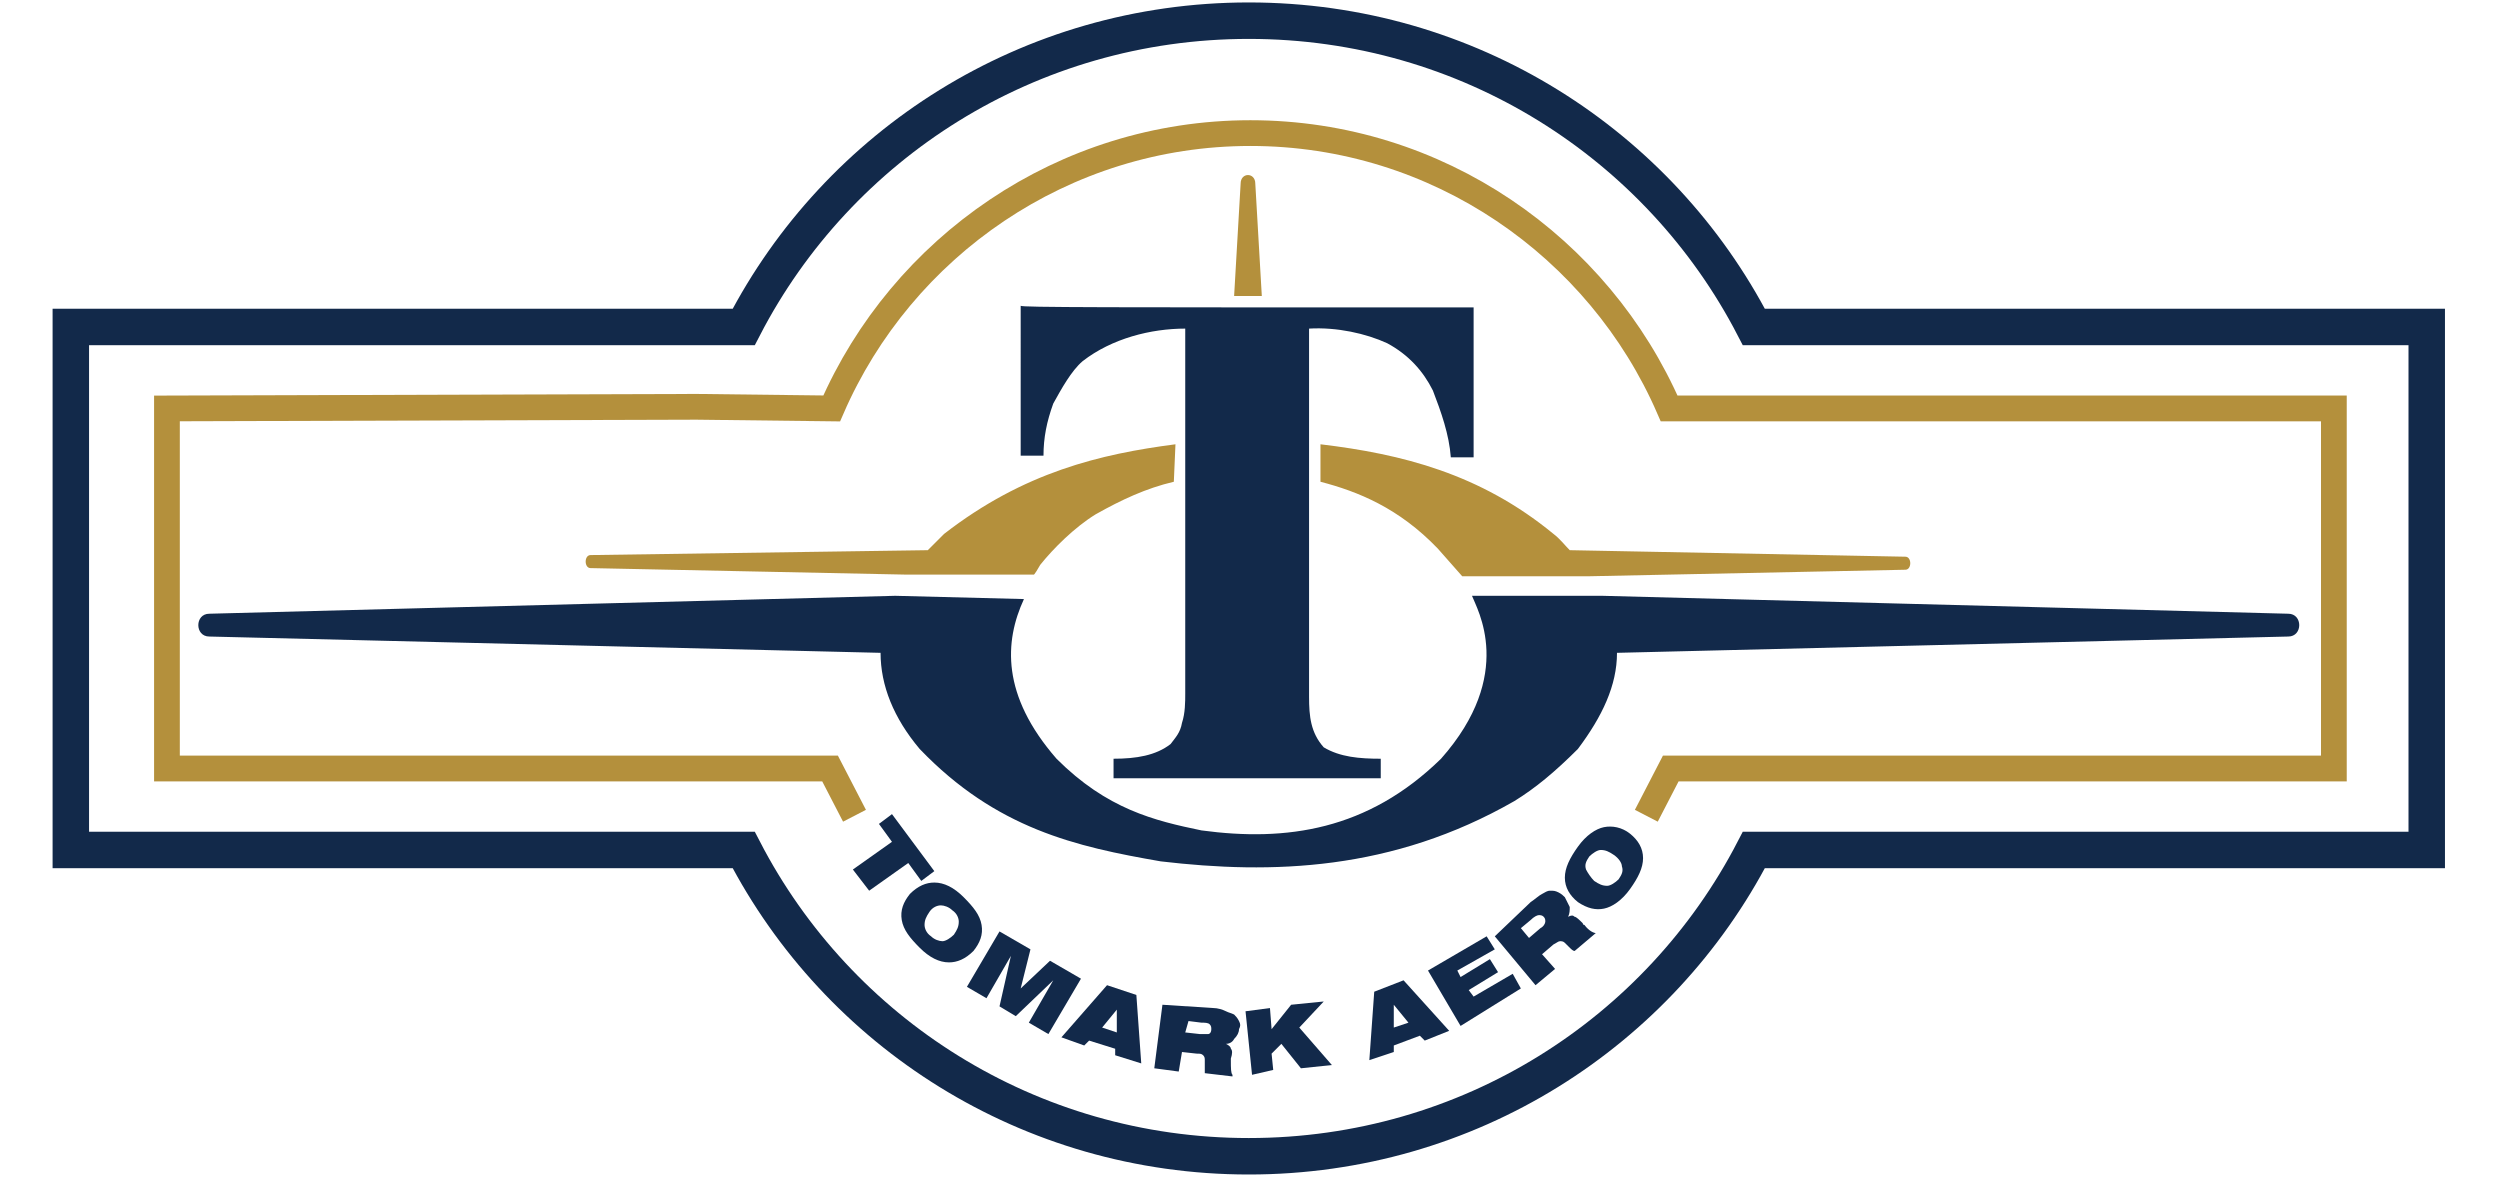
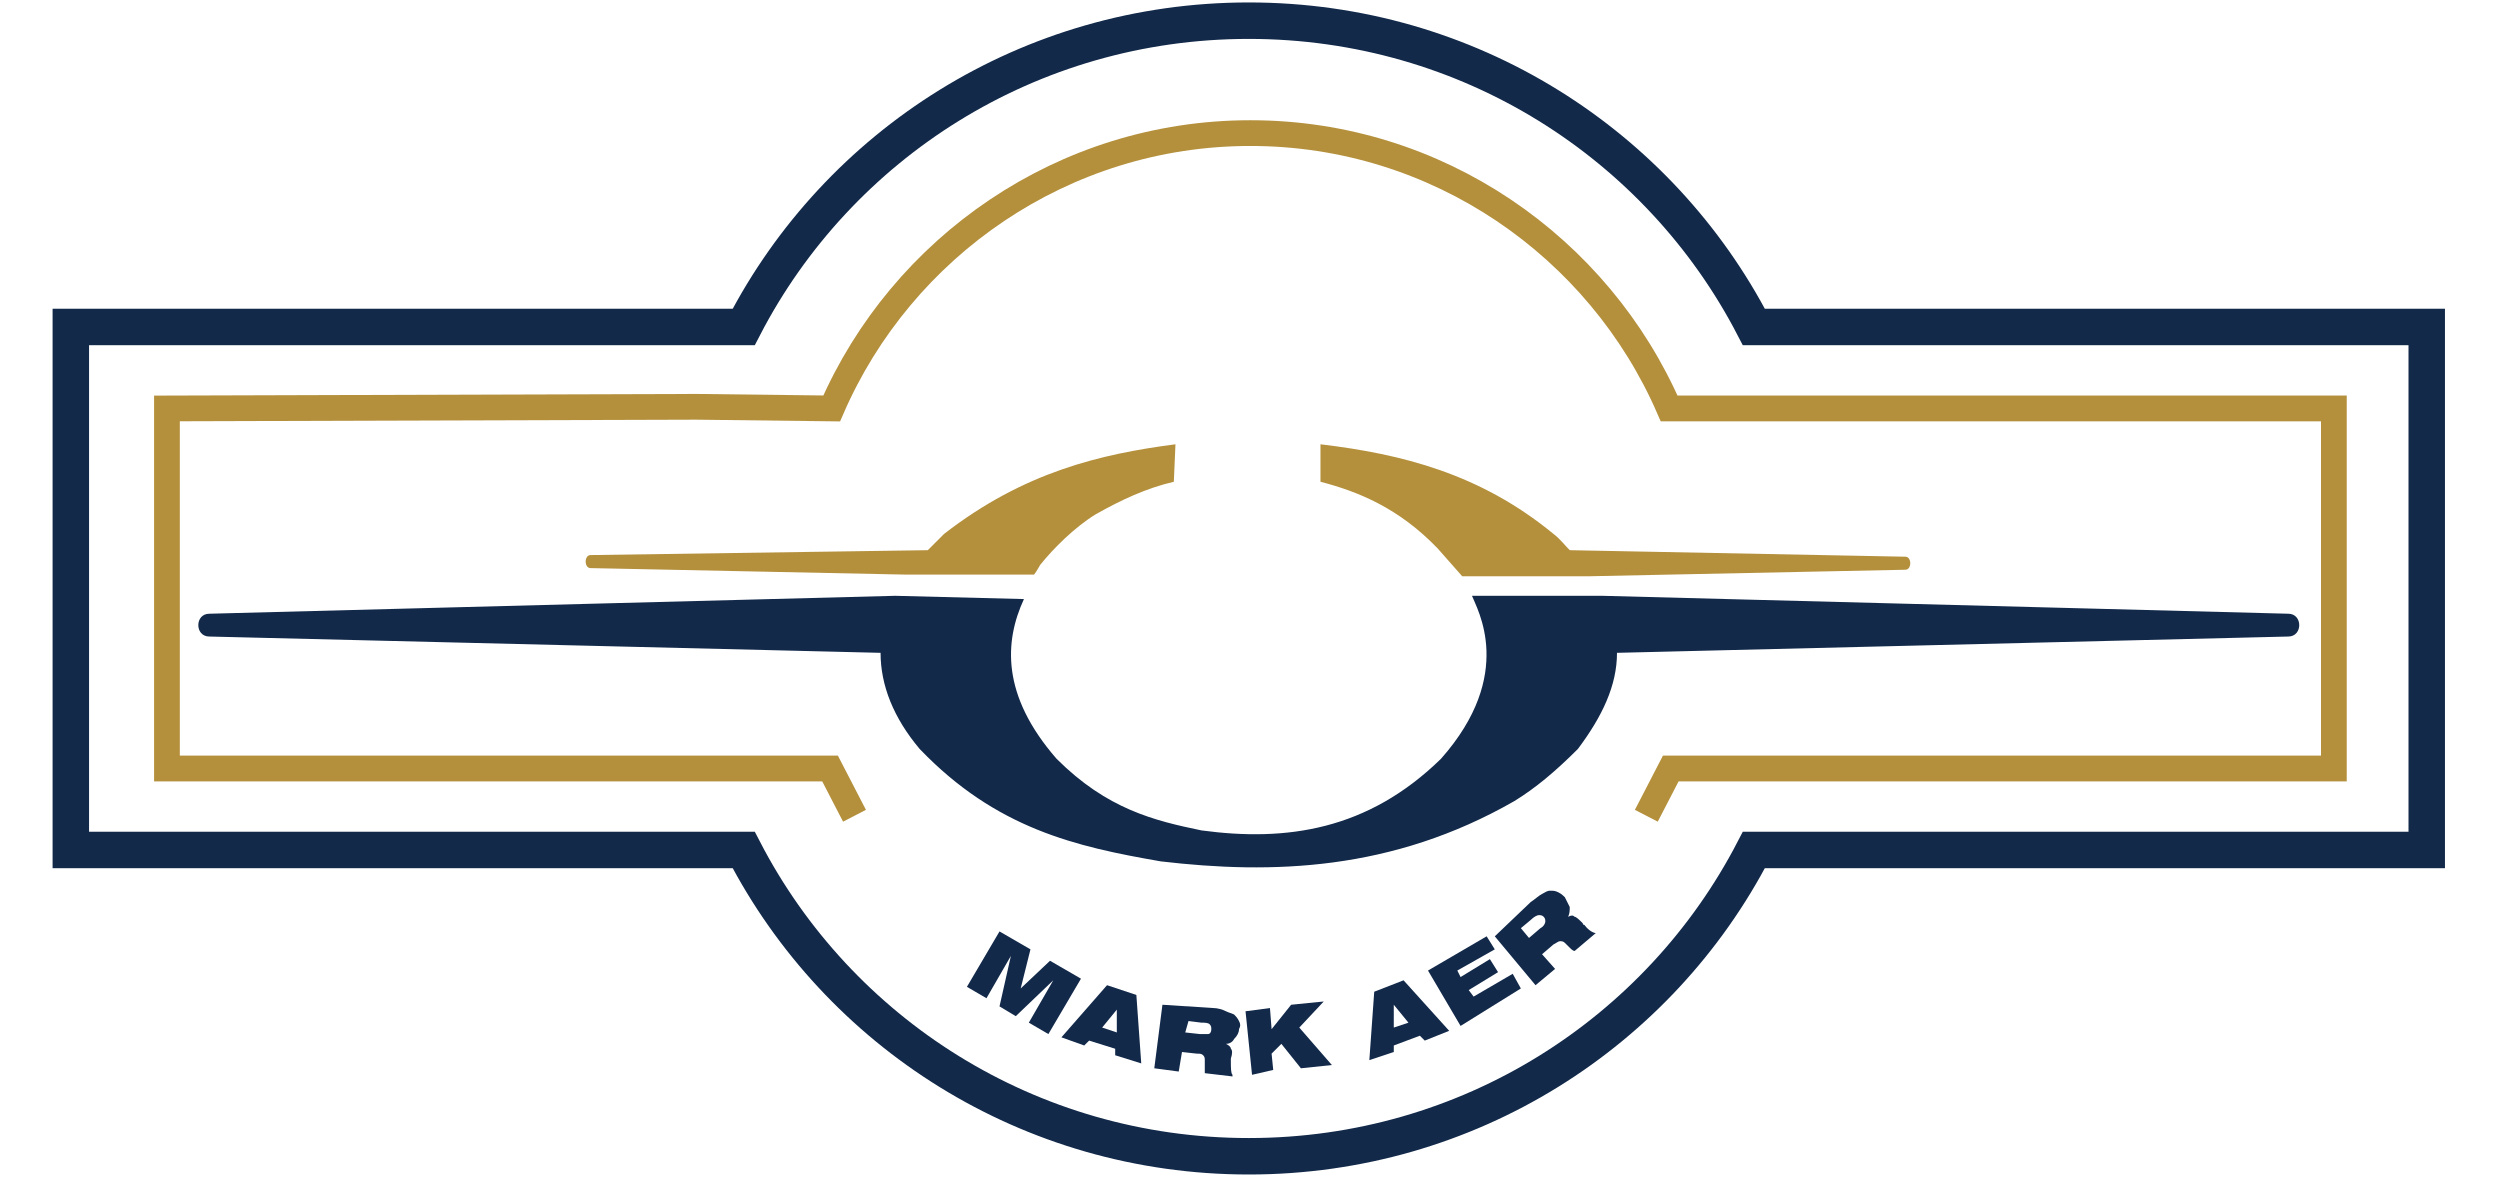
<svg xmlns="http://www.w3.org/2000/svg" xmlns:ns1="http://sodipodi.sourceforge.net/DTD/sodipodi-0.dtd" xmlns:ns2="http://www.inkscape.org/namespaces/inkscape" version="1.1" id="svg36903" x="0px" y="0px" viewBox="0 0 176 83" style="enable-background:new 0 0 176 83;" xml:space="preserve">
  <style type="text/css">
	.st0{fill:none;stroke:#12294A;stroke-width:2.238;stroke-miterlimit:30.184;}
	.st1{fill-rule:evenodd;clip-rule:evenodd;fill:#12294A;}
	.st2{fill:#12294A;}
	.st3{fill:none;stroke:#B4903C;stroke-width:1.58;stroke-miterlimit:30.184;}
	.st4{fill-rule:evenodd;clip-rule:evenodd;fill:#B4903C;}
</style>
  <g>
    <ns1:namedview bordercolor="#666666" borderopacity="1" gridtolerance="10" guidetolerance="10" id="namedview1109" ns2:current-layer="svg36903" ns2:cx="46.7514" ns2:cy="56.146285" ns2:guide-bbox="true" ns2:pageopacity="0" ns2:pageshadow="2" ns2:window-height="1377" ns2:window-maximized="1" ns2:window-width="3440" ns2:window-x="-8" ns2:window-y="-8" ns2:zoom="8" objecttolerance="10" pagecolor="#ffffff" showgrid="false" showguides="true">
		</ns1:namedview>
    <g id="g3853">
      <g id="g1959-9" transform="matrix(1.147,0,0,1.147,-234.737,-69.085)" ns2:transform-center-x="56.745319" ns2:transform-center-y="-0.35355339">
        <path id="path953-7" ns2:connector-curvature="0" ns1:nodetypes="cccsccccccc" class="st0" d="M209,80.3v32.1h41.3     c5.8,11.2,17.5,18.8,31,18.8s25.2-7.6,31-18.8h41.3V80.3h-41.3c-5.8-11.2-17.5-18.8-31-18.8s-25.2,7.6-31,18.8H209z" />
-         <path id="path957-3" ns2:connector-curvature="0" ns1:nodetypes="ccccccscccccccsccccccc" class="st1" d="M295.1,79.1     v9.2h-1.4c-0.1-1.4-0.6-2.8-1.1-4.1c-0.6-1.2-1.5-2.2-2.8-2.9c-1.3-0.6-3.1-1-4.8-0.9V103c0,1.2,0.1,2.2,0.9,3.1     c1,0.6,2.2,0.7,3.5,0.7v1.2H273v-1.2c1.4,0,2.6-0.2,3.5-0.9c0.3-0.4,0.6-0.7,0.7-1.3c0.2-0.6,0.2-1.3,0.2-1.8V80.4     c-2.1,0-4.5,0.6-6.3,2c-0.7,0.6-1.3,1.7-1.8,2.6c-0.4,1.1-0.6,2.1-0.6,3.2h-1.4V79C267.4,79.1,272.2,79.1,295.1,79.1L295.1,79.1z     " />
-         <path id="path959-5" ns2:connector-curvature="0" class="st2" d="M257,113.6l2.4-1.7l-0.8-1.1l0.8-0.6l2.6,3.5l-0.8,0.6     l-0.8-1.1l-2.4,1.7L257,113.6z" />
-         <path id="path961-2" ns2:connector-curvature="0" class="st2" d="M261.7,116.2c-0.2,0.3-0.3,0.5-0.3,0.8     c0,0.2,0.1,0.5,0.4,0.7c0.2,0.2,0.5,0.3,0.7,0.3s0.5-0.2,0.7-0.4c0.2-0.3,0.3-0.5,0.3-0.8c0-0.2-0.1-0.5-0.4-0.7     c-0.2-0.2-0.5-0.3-0.7-0.3S261.9,115.9,261.7,116.2L261.7,116.2z M260.5,115.1c0.5-0.5,1-0.7,1.5-0.7c0.6,0,1.2,0.3,1.8,0.9     c0.6,0.6,1,1.1,1.1,1.7s-0.1,1.1-0.5,1.6c-0.5,0.5-1,0.7-1.5,0.7c-0.6,0-1.2-0.3-1.8-0.9c-0.6-0.6-1-1.1-1.1-1.7     S260.1,115.6,260.5,115.1" />
-         <path id="path963-7" ns2:connector-curvature="0" class="st2" d="M302.5,114.3c0.3,0.2,0.5,0.3,0.8,0.3     c0.2,0,0.5-0.2,0.7-0.4c0.2-0.3,0.3-0.5,0.2-0.8c0-0.2-0.2-0.5-0.5-0.7s-0.5-0.3-0.8-0.3c-0.2,0-0.5,0.2-0.7,0.4     c-0.2,0.3-0.3,0.5-0.2,0.8C302.1,113.8,302.3,114.1,302.5,114.3L302.5,114.3z M301.5,115.6c-0.5-0.4-0.8-0.9-0.8-1.5     s0.3-1.2,0.8-1.9c0.5-0.7,1.1-1.1,1.6-1.2s1.1,0,1.6,0.4s0.8,0.9,0.8,1.5s-0.3,1.2-0.8,1.9c-0.5,0.7-1.1,1.1-1.6,1.2     S302.1,116,301.5,115.6" />
        <path id="path965-2" ns2:connector-curvature="0" class="st2" d="M264,120.8l2-3.4l1.9,1.1l-0.6,2.4l1.8-1.7l1.9,1.1l-2,3.4     l-1.2-0.7l1.5-2.6l-2.3,2.2l-1-0.6l0.7-3.1l-1.5,2.6L264,120.8z" />
        <path id="path967-3" ns2:connector-curvature="0" class="st2" d="M298.6,115.6c0.3-0.2,0.5-0.4,0.7-0.5s0.3-0.2,0.5-0.2     s0.3,0,0.5,0.1s0.3,0.2,0.4,0.3c0.1,0.2,0.2,0.4,0.3,0.6c0,0.2,0,0.4-0.1,0.6c0.2-0.1,0.3-0.1,0.4,0c0.1,0,0.3,0.2,0.5,0.4     c0,0,0,0.1,0.1,0.1c0.3,0.4,0.6,0.5,0.7,0.5l0,0l-1.3,1.1c-0.1,0-0.2-0.1-0.4-0.3c-0.1-0.1-0.2-0.2-0.2-0.2     c-0.1-0.1-0.2-0.1-0.3-0.1c-0.1,0-0.2,0.1-0.4,0.2l-0.7,0.6l0.8,0.9l-1.2,1l-2.5-3L298.6,115.6z M298.5,117.8l0.7-0.6     c0.2-0.1,0.3-0.3,0.3-0.4s0-0.2-0.1-0.3c-0.1-0.1-0.2-0.1-0.3-0.1c-0.1,0-0.3,0.1-0.5,0.3l-0.6,0.5L298.5,117.8z" />
        <path id="path969-4" ns2:connector-curvature="0" class="st2" d="M294.3,123.2l-2-3.4l3.6-2.1l0.5,0.8l-2.3,1.3l0.2,0.4     l1.8-1.1l0.5,0.8l-1.8,1.1l0.3,0.4l2.4-1.4l0.5,0.9L294.3,123.2z" />
        <path id="path971-1" ns2:connector-curvature="0" class="st2" d="M272.3,123.3l0.9,0.3v-1.4L272.3,123.3z M269.8,123.9     l2.8-3.2l1.8,0.6l0.3,4.2l-1.6-0.5v-0.4l-1.6-0.5l-0.3,0.3L269.8,123.9L269.8,123.9z" />
        <path id="path973-7" ns2:connector-curvature="0" class="st2" d="M290.2,123.3l0.9-0.3l-0.9-1.1V123.3L290.2,123.3z      M288.7,125.3l0.3-4.2l1.8-0.7l2.8,3.1l-1.5,0.6l-0.3-0.3l-1.6,0.6v0.4L288.7,125.3z" />
        <path id="path975-6" ns2:connector-curvature="0" class="st2" d="M279.1,122.1c0.3,0,0.6,0.1,0.8,0.2     c0.2,0.1,0.3,0.1,0.5,0.2c0.1,0.1,0.2,0.2,0.3,0.4c0.1,0.2,0.1,0.3,0,0.5c0,0.2-0.1,0.4-0.3,0.6c-0.1,0.2-0.3,0.3-0.5,0.3     c0.2,0.1,0.3,0.2,0.3,0.3c0.1,0.1,0.1,0.3,0,0.6v0.1c0,0.5,0,0.8,0.1,0.9v0.1l-1.7-0.2c0-0.1,0-0.3,0-0.5c0-0.1,0-0.2,0-0.3     c0-0.1,0-0.2-0.1-0.3c-0.1-0.1-0.2-0.1-0.4-0.1l-0.9-0.1L277,126l-1.5-0.2l0.5-3.9L279.1,122.1z M277.4,123.6l0.9,0.1     c0.2,0,0.4,0,0.5,0s0.2-0.1,0.2-0.3c0-0.1,0-0.2-0.1-0.3c-0.1-0.1-0.3-0.1-0.5-0.1l-0.8-0.1L277.4,123.6z" />
        <path id="path977-6" ns2:connector-curvature="0" class="st2" d="M281.5,126.2l-0.4-3.9l1.5-0.2l0.1,1.3l1.2-1.5l2-0.2     l-1.5,1.6l2,2.3l-1.9,0.2l-1.2-1.5l-0.6,0.6l0.1,1L281.5,126.2z" />
        <path id="path981-4" ns2:connector-curvature="0" ns1:nodetypes="ccccccsccccc" class="st3" d="M257.1,110.3l-1.5-2.9     h-40.7V85.3l32.5-0.1l8.3,0.1c4.3-9.9,14.2-16.9,25.7-16.9s21.4,7,25.7,16.9c13.6,0,40.8,0,40.8,0v22.1h-40.7l-1.5,2.9" />
-         <path id="path957-7-9" ns2:connector-curvature="0" ns1:nodetypes="ccccc" class="st4" d="M280.4,78.4l0.4-6.9     c0-0.7,0.9-0.7,0.9,0l0.4,6.9H280.4z" />
        <path id="path955-4-5" ns2:connector-curvature="0" ns1:nodetypes="cccccccccccccccccccccc" class="st4" d="     M276.8,87.5c-4.6,0.6-9.3,1.7-14.2,5.5c-0.3,0.3-0.7,0.7-1,1l-20.7,0.3c-0.4,0-0.4,0.8,0,0.8l19.4,0.4c0,0,5.9,0,7.8,0     c0,0,0,0.1,0.4-0.6c0.8-1,2.1-2.3,3.4-3.1c1.6-0.9,3.1-1.6,4.8-2L276.8,87.5z M285.7,87.5v2.3c2.3,0.6,4.8,1.6,7.2,4.1     c0.7,0.8,1.5,1.7,1.5,1.7h7.8l19.4-0.4c0.4,0,0.4-0.8,0-0.8L301,94c-0.3-0.3-0.6-0.7-1-1C295.5,89.3,290.7,88.1,285.7,87.5     L285.7,87.5z" />
        <path id="path955-4-3-2" ns2:connector-curvature="0" ns1:nodetypes="ccccccccccccccccc" class="st1" d="M259.6,96.8     l-42.1,1.1c-0.9,0-0.9,1.4,0,1.4l41.2,1c0,2,0.8,4,2.4,5.9c4.7,4.9,9.6,6,14.8,6.9c6.8,0.8,14.2,0.6,21.7-3.7     c1.3-0.8,2.5-1.8,3.9-3.2c1.5-2,2.4-3.9,2.4-5.9l41.2-1c0.9,0,0.9-1.4,0-1.4L303,96.8h-8c0.3,0.8,2.7,4.8-1.9,10     c-4.5,4.4-9.5,5.1-14.7,4.4c-2.9-0.6-5.8-1.3-8.9-4.4c-3.4-3.9-3.2-7.2-2-9.8" />
      </g>
    </g>
  </g>
</svg>